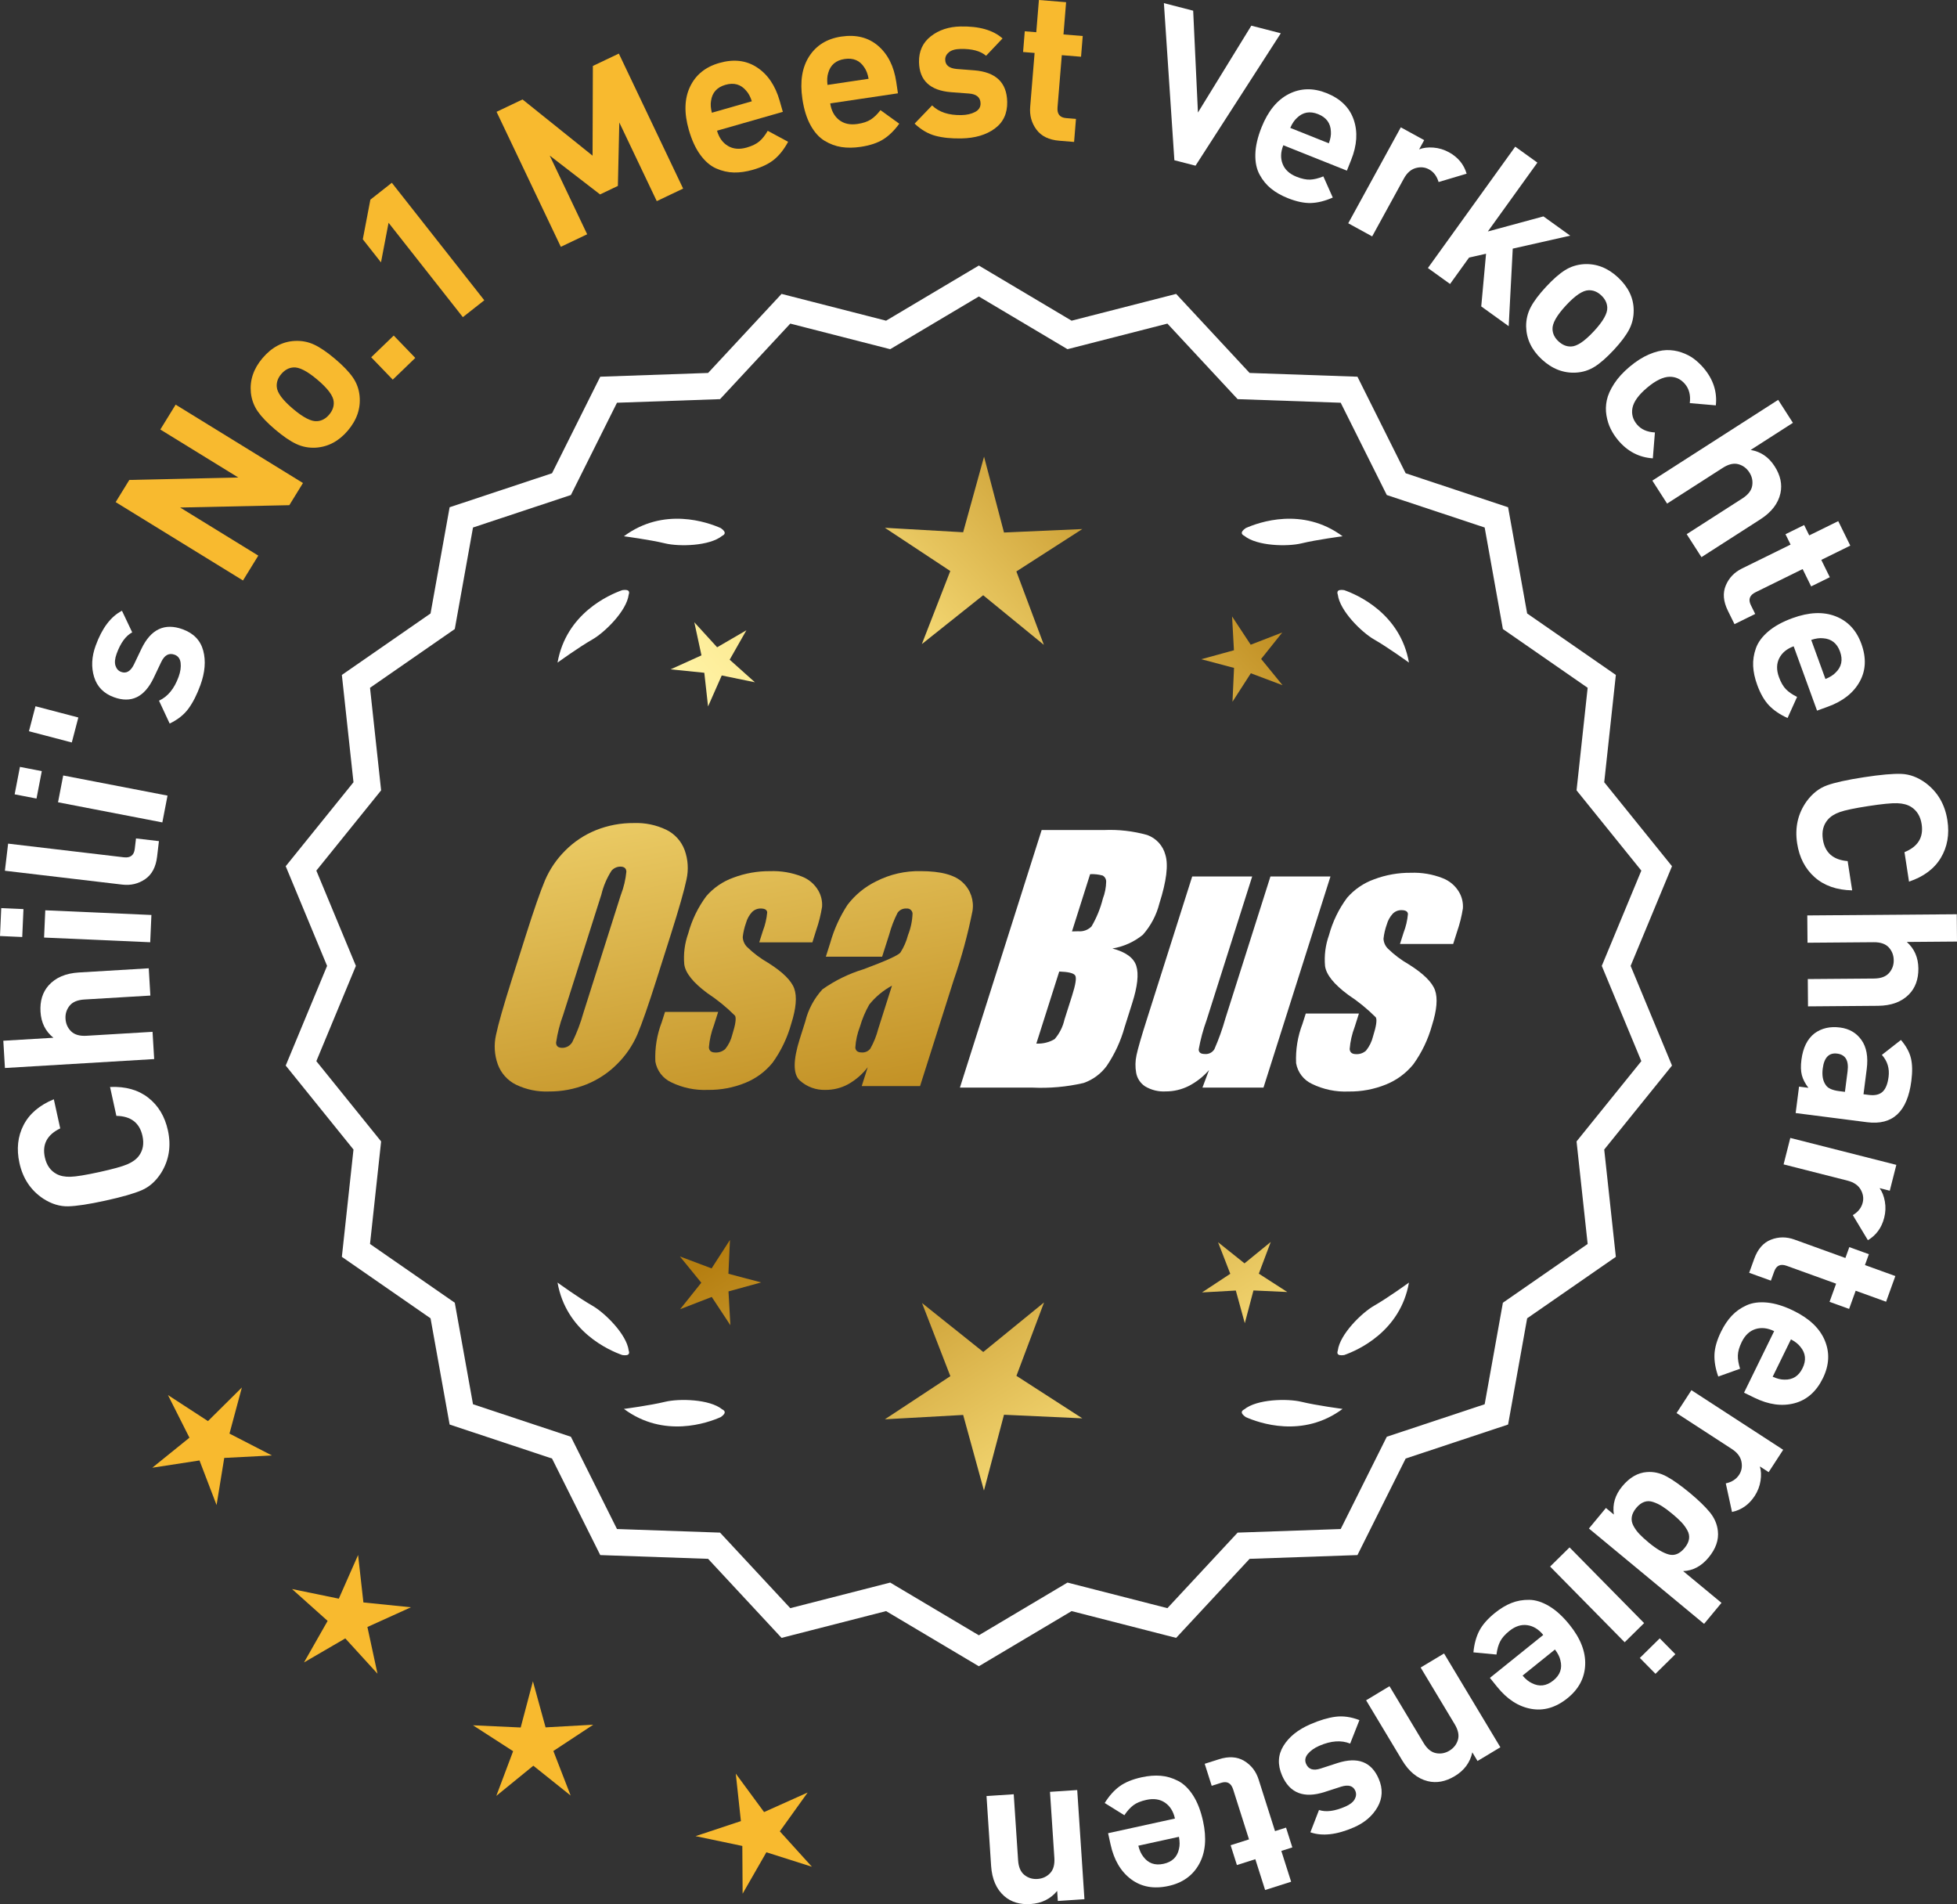
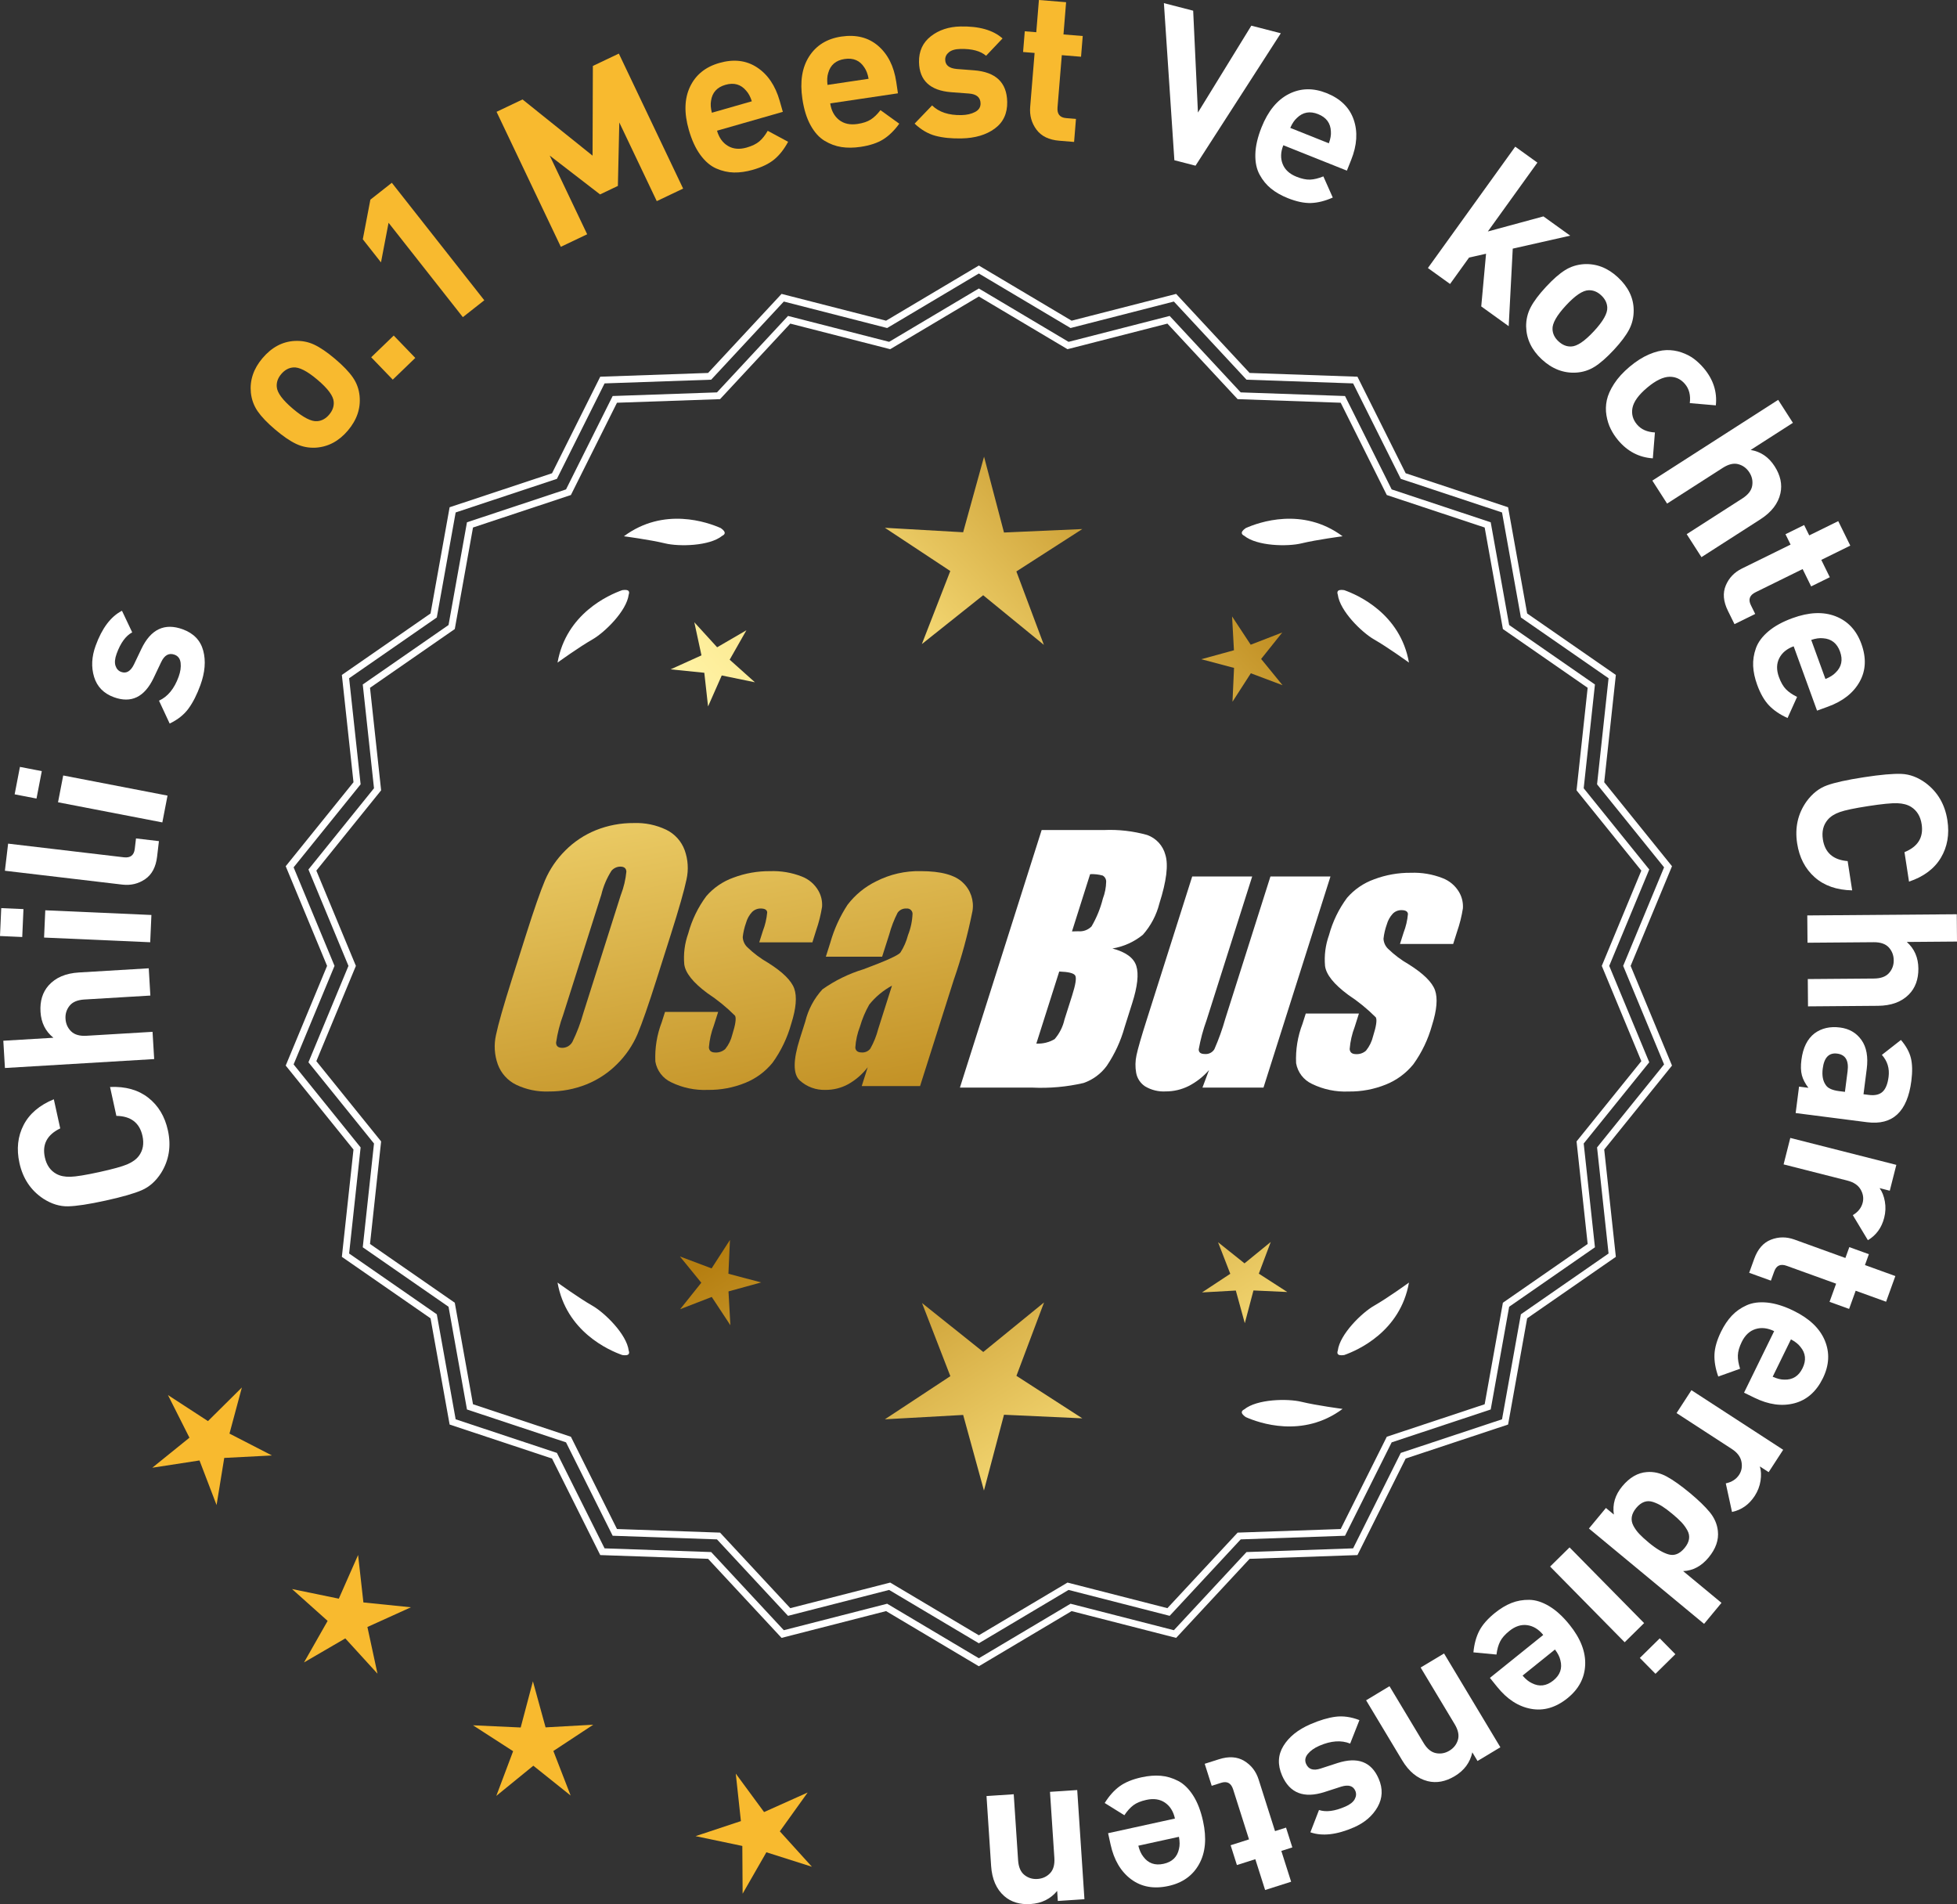
<svg xmlns="http://www.w3.org/2000/svg" xmlns:xlink="http://www.w3.org/1999/xlink" id="Layer_2" data-name="Layer 2" viewBox="0 0 177.084 172.281">
  <rect x="0" y="0" width="177.084" height="172.281" fill="#333333" stroke="none" />
  <defs>
    <style>
      .cls-1 {
        fill: url(#linear-gradient-8);
      }

      .cls-2 {
        fill: url(#linear-gradient-7);
      }

      .cls-3 {
        fill: url(#linear-gradient-5);
      }

      .cls-4 {
        fill: url(#linear-gradient-6);
      }

      .cls-5 {
        fill: url(#linear-gradient-9);
      }

      .cls-6 {
        fill: url(#linear-gradient-4);
      }

      .cls-7 {
        fill: url(#linear-gradient-3);
      }

      .cls-8 {
        fill: url(#linear-gradient-2);
      }

      .cls-9 {
        fill: url(#linear-gradient);
      }

      .cls-10 {
        fill: #f8ba2f;
      }

      .cls-11 {
        fill: #fff;
      }
    </style>
    <linearGradient id="linear-gradient" x1="114.926" y1="197.016" x2="63.501" y2="114.496" gradientUnits="userSpaceOnUse">
      <stop offset="0" stop-color="#f9df7b" />
      <stop offset=".279" stop-color="#b57e10" />
      <stop offset=".323" stop-color="#c89d38" />
      <stop offset=".417" stop-color="#efda86" />
      <stop offset=".46" stop-color="#fff3a6" />
      <stop offset=".642" stop-color="#f9df7b" />
      <stop offset="1" stop-color="#b57e10" />
    </linearGradient>
    <linearGradient id="linear-gradient-2" x1="128.174" y1="188.76" x2="76.749" y2="106.241" xlink:href="#linear-gradient" />
    <linearGradient id="linear-gradient-3" x1="149.701" y1="175.345" x2="98.276" y2="92.825" xlink:href="#linear-gradient" />
    <linearGradient id="linear-gradient-4" x1="49.489" y1="64.966" x2="81.181" y2="235.984" gradientUnits="userSpaceOnUse">
      <stop offset="0" stop-color="#f9df7b" />
      <stop offset=".279" stop-color="#b57e10" />
      <stop offset=".284" stop-color="#e5c25b" />
      <stop offset=".286" stop-color="#f9df7b" />
      <stop offset=".46" stop-color="#fff3a6" />
      <stop offset=".642" stop-color="#f9df7b" />
      <stop offset="1" stop-color="#b57e10" />
    </linearGradient>
    <linearGradient id="linear-gradient-5" x1="61.997" y1="62.648" x2="93.689" y2="233.666" xlink:href="#linear-gradient-4" />
    <linearGradient id="linear-gradient-6" x1="74.622" y1="60.308" x2="106.314" y2="231.327" xlink:href="#linear-gradient-4" />
    <linearGradient id="linear-gradient-7" x1="53.935" y1="114.367" x2="119.712" y2="53.374" xlink:href="#linear-gradient" />
    <linearGradient id="linear-gradient-8" x1="31.716" y1="90.405" x2="97.493" y2="29.412" xlink:href="#linear-gradient" />
    <linearGradient id="linear-gradient-9" x1="38.772" y1="98.014" x2="104.548" y2="37.022" xlink:href="#linear-gradient" />
  </defs>
  <g id="Layer_1-2" data-name="Layer 1">
    <g>
      <g>
        <polygon class="cls-10" points="21.887 125.534 18.819 128.576 15.197 126.219 17.142 130.078 13.781 132.794 18.052 132.137 19.597 136.173 20.291 131.908 24.607 131.685 20.765 129.707 21.887 125.534" />
        <polygon class="cls-10" points="32.883 144.983 32.403 140.689 30.658 144.642 26.425 143.771 29.646 146.653 27.51 150.409 31.245 148.237 34.158 151.43 33.246 147.205 37.182 145.422 32.883 144.983" />
        <polygon class="cls-10" points="49.368 156.286 48.222 152.119 47.116 156.297 42.8 156.099 46.431 158.442 44.909 162.486 48.259 159.756 51.635 162.453 50.073 158.424 53.682 156.046 49.368 156.286" />
        <polygon class="cls-10" points="70.565 165.693 73.083 162.181 69.14 163.95 66.578 160.47 67.043 164.767 62.941 166.128 67.171 167.015 67.198 171.336 69.348 167.587 73.466 168.896 70.565 165.693" />
      </g>
      <g>
-         <path class="cls-11" d="M88.573,150.395l-8.345-4.961-9.405,2.409-6.61-7.111-9.703-.338-4.338-8.685-9.214-3.058-1.716-9.556-7.98-5.53,1.046-9.652-6.098-7.554,3.723-8.967-3.723-8.967,6.098-7.554-1.046-9.652,7.98-5.53,1.716-9.556,9.214-3.058,4.338-8.685,9.703-.338,6.61-7.111,9.405,2.409,8.345-4.961,8.345,4.961,9.405-2.409,6.61,7.111,9.703.338,4.338,8.685,9.214,3.058,1.716,9.556,7.98,5.53-1.046,9.652,6.098,7.554-3.723,8.967,3.723,8.967-6.098,7.554,1.046,9.652-7.98,5.53-1.716,9.556-9.214,3.058-4.338,8.685-9.703.338-6.61,7.111-9.405-2.409-8.345,4.961ZM80.503,143.519l8.07,4.797,8.07-4.797,9.095,2.329,6.392-6.877,9.383-.327,4.195-8.399,8.91-2.957,1.659-9.241,7.716-5.348-1.011-9.334,5.897-7.305-3.6-8.671,3.6-8.671-5.897-7.305,1.011-9.334-7.716-5.348-1.659-9.241-8.91-2.957-4.195-8.399-9.383-.327-6.392-6.877-9.095,2.329-8.07-4.797-8.07,4.797-9.095-2.329-6.392,6.877-9.383.327-4.195,8.399-8.91,2.957-1.659,9.241-7.716,5.348,1.011,9.334-5.897,7.305,3.6,8.671-3.6,8.671,5.897,7.305-1.011,9.334,7.716,5.348,1.659,9.241,8.91,2.957,4.195,8.399,9.383.327,6.392,6.877,9.095-2.329Z" />
        <path class="cls-11" d="M88.573,150.757l-8.393-4.99-9.459,2.423-6.647-7.152-9.759-.34-4.363-8.735-9.267-3.076-1.726-9.61-8.025-5.562,1.052-9.708-6.133-7.598,3.744-9.018-3.744-9.018,6.133-7.598-1.052-9.708,8.025-5.562,1.726-9.61,9.267-3.076,4.363-8.735,9.759-.34,6.647-7.152,9.459,2.423,8.393-4.99,8.394,4.99,9.459-2.423,6.647,7.152,9.759.34,4.363,8.735,9.268,3.076,1.725,9.61,8.026,5.562-1.052,9.708,6.133,7.598-3.744,9.018,3.744,9.018-6.133,7.598,1.052,9.708-8.026,5.562-1.725,9.61-9.268,3.076-4.363,8.735-9.759.34-6.647,7.152-9.459-2.423-8.394,4.99ZM80.276,145.1l8.297,4.933,8.298-4.933,9.351,2.396,6.572-7.07,9.646-.336,4.313-8.636,9.162-3.041,1.706-9.501,7.934-5.499-1.041-9.597,6.064-7.511-3.702-8.916,3.702-8.915-6.064-7.511,1.041-9.597-7.934-5.499-1.706-9.501-9.162-3.041-4.313-8.636-9.646-.336-6.572-7.07-9.351,2.396-8.298-4.933-8.297,4.933-9.351-2.396-6.572,7.07-9.647.336-4.313,8.636-9.162,3.041-1.706,9.501-7.934,5.499,1.04,9.597-6.063,7.511,3.702,8.915-3.702,8.916,6.063,7.511-1.04,9.597,7.934,5.499,1.706,9.501,9.162,3.041,4.313,8.636,9.647.336,6.572,7.07,9.351-2.396ZM88.573,148.678l-8.118-4.826-9.149,2.343-6.429-6.917-9.439-.329-4.22-8.449-8.963-2.975-1.668-9.295-7.762-5.38,1.017-9.389-5.932-7.349,3.621-8.722-3.621-8.722,5.932-7.349-1.017-9.389,7.762-5.38,1.668-9.295,8.963-2.975,4.22-8.449,9.439-.329,6.429-6.917,9.149,2.343,8.118-4.826,8.118,4.827,9.149-2.344,6.429,6.917,9.439.329,4.22,8.449,8.963,2.975,1.669,9.295,7.762,5.38-1.017,9.389,5.932,7.349-3.622,8.722,3.622,8.722-5.932,7.349,1.017,9.389-7.762,5.38-1.669,9.295-8.963,2.975-4.22,8.449-9.439.329-6.429,6.917-9.149-2.344-8.118,4.827ZM80.551,143.186l8.022,4.769,8.022-4.769,9.041,2.315,6.354-6.835,9.327-.325,4.17-8.349,8.857-2.94,1.649-9.186,7.67-5.316-1.005-9.278,5.862-7.262-3.579-8.62,3.579-8.62-5.862-7.262,1.005-9.278-7.67-5.316-1.649-9.186-8.857-2.94-4.17-8.349-9.327-.325-6.354-6.835-9.041,2.315-8.022-4.769-8.022,4.769-9.041-2.315-6.354,6.835-9.327.325-4.17,8.349-8.858,2.94-1.649,9.186-7.67,5.316,1.005,9.278-5.862,7.262,3.579,8.62-3.579,8.62,5.862,7.262-1.005,9.278,7.67,5.316,1.649,9.186,8.858,2.94,4.17,8.349,9.327.325,6.354,6.835,9.041-2.315Z" />
      </g>
      <g>
        <polygon class="cls-9" points="65.912 115.246 66.052 112.185 64.391 114.76 61.524 113.681 63.459 116.056 61.547 118.45 64.404 117.343 66.09 119.901 65.92 116.842 68.874 116.029 65.912 115.246" />
        <polygon class="cls-8" points="94.473 117.841 88.974 122.323 83.432 117.895 85.995 124.51 80.071 128.413 87.154 128.019 89.035 134.859 90.849 128.001 97.936 128.326 91.974 124.481 94.473 117.841" />
        <polygon class="cls-7" points="113.908 115.236 114.987 112.368 112.612 114.304 110.218 112.391 111.325 115.248 108.767 116.934 111.826 116.764 112.639 119.718 113.422 116.756 116.483 116.896 113.908 115.236" />
      </g>
      <g>
        <path class="cls-11" d="M112.582,127.52c-.114.057-.184.124-.207.201-.001.001-.002.002-.003.003.001 0.0.001 0.0.002.001-.036.131.066.291.35.488,1.179.524,5.149,1.947,8.764-.74,0,0-2.348-.308-3.726-.643-1.249-.304-4.027-.256-5.179.691Z" />
        <path class="cls-11" d="M121.041,122.482c0.0.001-0.0.003,0,.004.001-0.0.001-0.0.002-.001.063.12.248.166.589.115,1.217-.428,5.08-2.121,5.862-6.557,0,0-1.918,1.389-3.15,2.091-1.117.637-3.103,2.579-3.29,4.059-.043.12-.049.217-.013.288Z" />
      </g>
      <g>
-         <path class="cls-11" d="M65.362,127.52c.114.057.184.124.207.201.001.001.002.002.003.003-.001 0-.001 0-.002.001.036.131-.066.291-.35.488-1.179.524-5.149,1.947-8.764-.74,0,0,2.348-.308,3.726-.643,1.249-.304,4.027-.256,5.179.691Z" />
        <path class="cls-11" d="M56.903,122.482c-0.0.001 0.0.003,0,.004-.001-0-.001-0-.002-.001-.063.12-.248.166-.589.115-1.217-.428-5.08-2.121-5.862-6.557,0,0,1.918,1.389,3.15,2.091,1.117.637,3.103,2.579,3.29,4.059.043.12.049.217.013.288Z" />
      </g>
      <g>
        <path class="cls-11" d="M65.362,48.473c.114-.057.184-.124.207-.201.001-.001.002-.002.003-.003-.001-0-.001-0-.002-.001.036-.131-.066-.291-.35-.488-1.179-.524-5.149-1.947-8.764.74,0,0,2.348.308,3.726.643,1.249.304,4.027.256,5.179-.691Z" />
        <path class="cls-11" d="M56.903,53.511c-0-.001 0-.003,0-.004-.001 0-.001 0-.002.001-.063-.12-.248-.166-.589-.115-1.217.428-5.08,2.121-5.862,6.557,0,0,1.918-1.389,3.15-2.091,1.117-.637,3.103-2.579,3.29-4.059.043-.12.049-.217.013-.288Z" />
      </g>
      <g>
        <path class="cls-11" d="M112.582,48.473c-.114-.057-.184-.124-.207-.201-.001-.001-.002-.002-.003-.003.001-0.0.001-0.0.002-.001-.036-.131.066-.291.35-.488,1.179-.524,5.149-1.947,8.764.74,0,0-2.348.308-3.726.643-1.249.304-4.027.256-5.179-.691Z" />
        <path class="cls-11" d="M121.041,53.511c0-.001-0-.003,0-.004.001 0.0.001 0.0.002.001.063-.12.248-.166.589-.115,1.217.428,5.08,2.121,5.862,6.557,0,0-1.918-1.389-3.15-2.091-1.117-.637-3.103-2.579-3.29-4.059-.043-.12-.049-.217-.013-.288Z" />
      </g>
      <g id="Group_4" data-name="Group 4">
        <g id="Group_1" data-name="Group 1">
          <path id="Path_1" data-name="Path 1" class="cls-6" d="M59.415,88.603c-.743,2.341-1.321,3.999-1.734,4.975-.429.998-1.045,1.904-1.814,2.67-.793.803-1.741,1.435-2.787,1.858-1.09.438-2.256.658-3.431.648-1.017.039-2.027-.171-2.945-.611-.769-.376-1.363-1.035-1.657-1.839-.308-.854-.365-1.778-.165-2.663.198-.958.677-2.638,1.438-5.039l1.265-3.987c.743-2.341,1.321-3.999,1.734-4.975.429-.998,1.045-1.904,1.814-2.67.793-.803,1.741-1.435,2.787-1.858,1.091-.437,2.256-.656,3.431-.646,1.017-.039,2.027.171,2.945.611.768.377,1.362,1.036,1.657,1.84.308.854.365,1.778.165,2.663-.198.958-.677,2.637-1.438,5.037l-1.266,3.986ZM56.189,80.945c.255-.669.42-1.369.49-2.082-.014-.303-.197-.454-.548-.454-.305.003-.593.136-.794.366-.426.665-.737,1.397-.922,2.166l-3.456,10.883c-.3.811-.515,1.65-.64,2.506,0,.319.194.476.565.476.383-.001.734-.212.915-.548.408-.836.739-1.708.988-2.604l3.398-10.71.003.003Z" />
          <path id="Path_2" data-name="Path 2" class="cls-3" d="M73.512,85.261h-4.81l.329-1.035c.208-.538.339-1.102.391-1.676-.018-.234-.216-.351-.592-.351-.295-.003-.578.115-.785.325-.254.277-.438.611-.538.973-.15.416-.25.849-.298,1.289.015.339.158.661.399.9.569.552,1.206,1.031,1.894,1.425,1.317.827,2.106,1.604,2.367,2.33.259.728.172,1.789-.271,3.182-.35,1.263-.919,2.454-1.683,3.518-.654.81-1.504,1.439-2.469,1.829-1.077.439-2.23.656-3.393.64-1.148.051-2.29-.186-3.322-.691-.755-.353-1.289-1.052-1.43-1.873-.055-1.217.143-2.433.582-3.57l.293-.922h4.808l-.384,1.21c-.246.642-.398,1.316-.454,2.001.022.307.216.461.574.461.33.02.655-.092.903-.311.308-.381.527-.826.64-1.302.289-.911.373-1.482.251-1.712-.764-.766-1.605-1.451-2.509-2.045-1.291-.958-1.987-1.829-2.088-2.612-.083-.943.039-1.893.359-2.784.329-1.218.883-2.363,1.634-3.376.659-.761,1.503-1.338,2.45-1.676,1.062-.401,2.19-.6,3.325-.589.978-.037,1.953.127,2.864.483.631.24,1.16.689,1.498,1.273.258.444.376.955.34,1.467-.114.719-.291,1.427-.53,2.114l-.348,1.111v-.008Z" />
          <path id="Path_3" data-name="Path 3" class="cls-4" d="M79.823,86.561h-5.095l.406-1.28c.343-1.213.869-2.366,1.559-3.42.686-.899,1.573-1.626,2.59-2.122,1.245-.636,2.629-.953,4.027-.922,1.836,0,3.11.347,3.822,1.042.696.657,1.021,1.616.867,2.561-.422,2.122-.99,4.212-1.701,6.255l-3.043,9.588h-5.279l.542-1.701c-.481.626-1.083,1.149-1.771,1.536-.626.339-1.326.515-2.038.512-.862.033-1.703-.275-2.341-.856-.611-.57-.611-1.82,0-3.75l.498-1.571c.264-1.09.8-2.096,1.558-2.923,1.131-.798,2.383-1.411,3.707-1.814,2.019-.75,3.134-1.252,3.343-1.508.313-.488.546-1.023.691-1.584.247-.621.386-1.28.41-1.948-.017-.269-.248-.473-.517-.457-.011.001-.021.002-.032.003-.317-.024-.622.121-.805.381-.322.631-.577,1.295-.761,1.979l-.638,1.997ZM80.713,89.179c-.793.427-1.493,1.009-2.056,1.712-.356.627-.637,1.293-.838,1.986-.24.612-.383,1.257-.424,1.913.033.285.223.432.582.432.297.022.586-.104.772-.337.316-.559.557-1.156.717-1.778l1.247-3.928Z" />
        </g>
        <g id="Group_3" data-name="Group 3">
          <path id="Path_7" data-name="Path 7" class="cls-11" d="M94.25,75.099h5.641c1.319-.059,2.639.092,3.91.446.817.29,1.437.967,1.654,1.807.278.907.098,2.367-.542,4.379-.264,1.057-.78,2.035-1.503,2.849-.794.644-1.742,1.07-2.751,1.236,1.207.319,1.928.841,2.162,1.576s.11,1.862-.373,3.376l-.684,2.162c-.345,1.246-.89,2.429-1.613,3.501-.526.72-1.258,1.262-2.1,1.554-1.523.352-3.088.492-4.649.417h-6.541l7.396-23.304h-.007ZM95.848,87.897l-2.073,6.522c.579.032,1.154-.108,1.654-.402.44-.507.747-1.115.893-1.771l.691-2.173c.318-.999.411-1.603.278-1.814-.132-.212-.611-.329-1.445-.359l.003-.004ZM98.643,79.089l-1.642,5.183c.245-.011.435-.014.57-.014.446.042.887-.119,1.2-.44.459-.785.804-1.631,1.024-2.513.188-.49.289-1.008.3-1.532.004-.229-.116-.442-.314-.556-.368-.102-.75-.144-1.131-.126l-.007-.002Z" />
          <path id="Path_8" data-name="Path 8" class="cls-11" d="M120.39,79.303l-6.061,19.1h-5.523l.596-1.588c-.519.596-1.147,1.088-1.851,1.449-.638.318-1.342.484-2.056.483-.66.041-1.318-.12-1.885-.461-.422-.281-.712-.723-.801-1.222-.094-.527-.084-1.068.03-1.591.114-.552.428-1.65.951-3.288l4.09-12.884h5.428l-4.126,12.997c-.313.861-.551,1.747-.713,2.648,0,.278.183.417.56.417.344.031.676-.137.856-.432.396-.901.729-1.829.995-2.776l4.079-12.854h5.428l.003.003Z" />
          <path id="Path_9" data-name="Path 9" class="cls-11" d="M131.491,85.408h-4.81l.329-1.035c.208-.538.339-1.102.391-1.676-.018-.234-.216-.351-.592-.351-.295-.003-.578.115-.784.325-.254.277-.438.611-.538.973-.15.416-.249.848-.297,1.287.015.339.158.661.399.9.569.553,1.205,1.032,1.893,1.426,1.317.827,2.106,1.604,2.367,2.33.259.728.172,1.789-.271,3.182-.35,1.263-.919,2.454-1.683,3.518-.654.809-1.504,1.439-2.469,1.829-1.077.439-2.23.656-3.393.64-1.148.051-2.29-.186-3.322-.691-.755-.353-1.289-1.052-1.43-1.873-.055-1.217.143-2.433.582-3.57l.293-.922h4.81l-.384,1.211c-.246.642-.398,1.316-.454,2.001.022.307.216.461.574.461.33.02.655-.092.903-.311.308-.381.527-.826.64-1.302.289-.911.373-1.482.251-1.712-.764-.766-1.605-1.451-2.509-2.045-1.291-.958-1.987-1.829-2.088-2.612-.083-.943.039-1.893.359-2.784.329-1.218.883-2.363,1.634-3.376.659-.761,1.503-1.338,2.45-1.676,1.062-.401,2.19-.6,3.325-.589.978-.037,1.953.127,2.864.483.632.239,1.163.689,1.503,1.273.258.444.376.955.34,1.467-.114.719-.291,1.427-.53,2.114l-.351,1.108-.004-.005Z" />
        </g>
      </g>
      <g>
        <path class="cls-11" d="M9.957,98.345c1.399-.061,2.554.264,3.461.973.906.709,1.5,1.694,1.775,2.956.31,1.41.105,2.694-.614,3.85-.474.739-1.057,1.259-1.749,1.56s-1.788.615-3.285.943-2.623.5-3.378.517-1.502-.212-2.241-.686c-1.137-.75-1.859-1.83-2.168-3.24-.278-1.262-.152-2.405.376-3.428.528-1.023,1.44-1.8,2.736-2.331l.579,2.635c-1.186.571-1.648,1.444-1.391,2.619.154.706.504,1.206,1.049,1.501.339.185.763.271,1.271.256.509-.015,1.376-.156,2.601-.424,1.226-.269,2.072-.502,2.541-.703s.817-.455,1.048-.765c.37-.496.479-1.097.324-1.802-.261-1.188-1.048-1.793-2.362-1.816l-.573-2.617Z" />
        <path class="cls-11" d="M13.46,87.609l.146,2.466-5.974.357c-.618.037-1.065.226-1.337.565-.271.34-.395.731-.367,1.173.026.455.195.835.506,1.141.311.305.774.439,1.395.402l5.974-.357.148,2.465-13.505.808-.147-2.466,4.534-.271c-.721-.579-1.11-1.361-1.168-2.348-.059-.974.186-1.768.731-2.385.631-.71,1.546-1.102,2.747-1.173l6.316-.378Z" />
        <path class="cls-11" d="M2.123,82.253l-.111,2.524-2.012-.089.112-2.525,2.011.089ZM13.701,82.783l-.109,2.468-9.604-.424.109-2.467,9.604.424Z" />
        <path class="cls-11" d="M14.381,76.104l-.165,1.396c-.11.943-.471,1.625-1.082,2.043s-1.3.583-2.067.493l-10.624-1.254.291-2.453,10.472,1.236c.592.07.921-.184.988-.763l.112-.944,2.075.245Z" />
        <path class="cls-11" d="M3.782,69.769l-.479,2.481-1.978-.382.479-2.481,1.978.382ZM15.159,71.984l-.469,2.425-9.439-1.822.469-2.425,9.439,1.822Z" />
-         <path class="cls-11" d="M7.089,64.916l-.592,2.261-3.878-1.016.592-2.261,3.878,1.016Z" />
        <path class="cls-11" d="M16.533,56.937c.988.359,1.607,1.002,1.856,1.929.248.926.164,1.967-.256,3.121-.312.857-.669,1.563-1.073,2.117-.402.554-.973,1.008-1.707,1.36l-.966-2.07c.79-.359,1.384-1.081,1.777-2.164.164-.453.225-.869.181-1.249s-.227-.628-.548-.745c-.512-.187-.917.037-1.214.67l-.688,1.448c-.827,1.721-2.021,2.297-3.581,1.73-.929-.337-1.528-.95-1.799-1.836-.27-.887-.224-1.831.141-2.831.575-1.583,1.368-2.636,2.381-3.157l.926,1.954c-.585.313-1.056.958-1.41,1.934-.16.44-.193.802-.102,1.085.093.284.264.47.514.561.465.169.849-.055,1.155-.672l.674-1.412c.85-1.78,2.097-2.372,3.739-1.774Z" />
-         <path class="cls-10" d="M27.415,43.701l-1.235,2.006-9.88.212,7.072,4.351-1.385,2.25-11.521-7.09,1.235-2.006,9.862-.222-7.055-4.341,1.385-2.25,11.521,7.09Z" />
        <path class="cls-10" d="M30.321,32.473c.725.614,1.26,1.172,1.607,1.674s.551,1.06.61,1.675c.11,1.124-.243,2.168-1.062,3.135-.812.957-1.78,1.473-2.905,1.547-.627.034-1.216-.079-1.768-.339-.552-.26-1.186-.692-1.901-1.299-.715-.605-1.242-1.157-1.586-1.655-.342-.498-.548-1.058-.616-1.682-.11-1.123.238-2.163,1.049-3.12.836-.986,1.808-1.506,2.918-1.562.626-.033,1.213.078,1.76.334s1.179.687,1.894,1.292ZM28.724,34.358c-.937-.794-1.668-1.165-2.195-1.113-.41.034-.771.234-1.083.602-.302.357-.437.742-.403,1.152.035.528.521,1.188,1.458,1.982.947.803,1.684,1.178,2.211,1.125.41-.034.766-.229,1.069-.587.312-.367.45-.756.416-1.167-.034-.527-.524-1.192-1.473-1.995Z" />
        <path class="cls-10" d="M37.578,32.384l-2.038,1.965-1.951-2.024,2.038-1.966,1.951,2.024Z" />
        <path class="cls-10" d="M43.823,27.168l-1.941,1.527-6.722-8.54-.685,3.585-1.646-2.09.685-3.585,1.941-1.528,8.367,10.63Z" />
        <path class="cls-10" d="M61.814,17.063l-2.385,1.135-3.39-7.119-.128,5.743-1.612.768-4.556-3.513,3.389,7.119-2.384,1.135-5.815-12.214,2.35-1.119,6.337,5.085.027-8.116,2.351-1.119,5.816,12.214Z" />
        <path class="cls-10" d="M70.836,10.12l-5.955,1.706c.182.634.512,1.093.988,1.377.478.285,1.044.334,1.701.145.487-.14.865-.324,1.137-.553.271-.229.524-.549.762-.96l1.846.993c-.36.67-.778,1.202-1.252,1.594s-1.119.706-1.935.94c-.609.174-1.181.256-1.719.245-.536-.011-1.068-.132-1.597-.363-.527-.231-1.007-.641-1.438-1.228-.432-.588-.78-1.345-1.045-2.27-.437-1.522-.401-2.821.109-3.896.51-1.075,1.39-1.792,2.645-2.151,1.303-.374,2.441-.242,3.413.396.974.637,1.657,1.644,2.053,3.019l.287,1.005ZM68.032,9.164c-.131-.41-.302-.73-.513-.959-.48-.574-1.104-.751-1.871-.532-.768.22-1.202.701-1.307,1.442-.058.307-.033.668.074,1.085l3.616-1.036Z" />
        <path class="cls-10" d="M81.252,8.443l-6.128.912c.098.651.364,1.149.8,1.495.435.345.992.467,1.668.366.5-.074.9-.208,1.198-.399.299-.191.593-.476.882-.852l1.7,1.226c-.445.617-.931,1.09-1.45,1.417-.521.327-1.203.553-2.042.678-.626.094-1.204.1-1.735.019-.53-.081-1.042-.271-1.535-.569-.492-.298-.914-.767-1.265-1.406-.353-.64-.599-1.435-.74-2.387-.233-1.566-.027-2.849.618-3.848.646-.999,1.614-1.594,2.904-1.787,1.341-.199,2.451.081,3.333.839.881.759,1.428,1.846,1.639,3.262l.153,1.034ZM78.597,7.128c-.075-.424-.203-.764-.382-1.019-.401-.632-.997-.889-1.786-.771-.79.117-1.284.537-1.484,1.258-.097.296-.119.658-.067,1.086l3.72-.554Z" />
        <path class="cls-10" d="M91.14,9.209c.021,1.051-.355,1.86-1.13,2.427-.773.567-1.774.863-3.002.888-.912.019-1.7-.06-2.361-.237-.664-.176-1.292-.543-1.886-1.102l1.582-1.647c.621.608,1.507.9,2.659.876.481-.009.891-.104,1.23-.282.338-.178.504-.438.496-.78-.011-.544-.366-.841-1.063-.89l-1.599-.12c-1.903-.151-2.872-1.056-2.907-2.715-.019-.988.336-1.768,1.065-2.34s1.626-.87,2.69-.891c1.683-.035,2.951.326,3.803,1.082l-1.488,1.569c-.503-.433-1.273-.639-2.312-.618-.47.009-.819.109-1.049.297-.231.188-.344.416-.338.682.011.494.357.772,1.044.834l1.561.12c1.967.15,2.969,1.099,3.004,2.847Z" />
        <path class="cls-10" d="M97.192,12.842l-1.345-.11c-.935-.076-1.622-.412-2.062-1.007s-.63-1.278-.567-2.048l.4-4.886-1.042-.085.153-1.875,1.041.085.238-2.917,2.461.201-.237,2.917,1.742.142-.153,1.875-1.741-.142-.388,4.734c-.048.594.212.914.78.96l.889.073-.169,2.083Z" />
        <path class="cls-11" d="M115.897,3.01l-7.717,11.981-1.914-.493-.948-14.214,2.649.683.431,9.215,4.831-7.859,2.668.687Z" />
        <path class="cls-11" d="M121.878,15.439l-5.753-2.297c-.245.612-.265,1.176-.062,1.694s.621.902,1.257,1.156c.471.188.883.274,1.237.259.354-.016.751-.113,1.19-.292l.852,1.915c-.697.309-1.352.473-1.967.494-.615.02-1.316-.127-2.105-.442-.588-.235-1.091-.521-1.509-.858-.417-.337-.765-.758-1.038-1.265-.277-.505-.405-1.123-.387-1.852.019-.729.206-1.541.563-2.435.587-1.47,1.41-2.475,2.471-3.013s2.196-.565,3.408-.081c1.259.502,2.078,1.304,2.458,2.403.379,1.1.303,2.314-.229,3.643l-.387.971ZM120.245,12.966c.149-.404.21-.762.184-1.073-.028-.748-.413-1.27-1.154-1.566-.74-.296-1.38-.183-1.915.34-.233.207-.437.509-.607.904l3.493,1.395Z" />
-         <path class="cls-11" d="M132.71,15.715l-2.536.755c-.156-.533-.445-.916-.867-1.146-.366-.201-.768-.24-1.203-.118-.436.123-.793.439-1.073.95l-2.867,5.232-2.165-1.187,4.756-8.681,2.116,1.159-.456.833c.368-.145.797-.198,1.29-.159.491.038.959.179,1.403.422.822.451,1.356,1.097,1.603,1.939Z" />
        <path class="cls-11" d="M136.517,29.511l-2.483-1.787.435-4.767-1.536.345-1.721,2.391-2.005-1.443,7.903-10.98,2.005,1.443-4.484,6.23,5.031-1.365,2.422,1.743-5.199,1.174-.367,7.016Z" />
        <path class="cls-11" d="M146.041,31.646c-.646.697-1.229,1.208-1.744,1.532-.517.324-1.083.502-1.7.535-1.127.061-2.156-.339-3.085-1.2-.919-.853-1.391-1.843-1.416-2.971-.007-.627.134-1.211.417-1.75.284-.54.745-1.153,1.382-1.84.638-.688,1.212-1.191,1.725-1.511.512-.32,1.081-.5,1.708-.542,1.126-.061,2.149.335,3.069,1.188.947.878,1.426,1.873,1.431,2.984.006.627-.132,1.208-.411,1.743-.28.535-.739,1.146-1.375,1.833ZM144.229,29.967c.835-.901,1.237-1.615,1.209-2.143-.017-.412-.201-.781-.554-1.108-.343-.319-.72-.47-1.133-.455-.528.011-1.21.467-2.045,1.368-.844.911-1.251,1.63-1.223,2.157.016.412.194.777.54,1.096.352.327.733.483,1.146.467.528-.011,1.215-.472,2.059-1.382Z" />
        <path class="cls-11" d="M149.56,41.469c-1.243-.081-2.288-.625-3.136-1.633-.269-.32-.493-.661-.672-1.022-.182-.362-.31-.771-.388-1.227-.077-.456-.066-.916.032-1.379s.319-.959.662-1.487c.341-.528.809-1.04,1.4-1.538.591-.497,1.177-.869,1.755-1.116s1.102-.376,1.571-.39c.469-.014.923.055,1.363.206.441.151.823.348,1.144.591.319.244.615.525.885.845.855,1.018,1.217,2.137,1.084,3.357l-2.355-.204c.088-.703-.056-1.277-.431-1.723s-.843-.666-1.4-.66c-.585.012-1.261.34-2.026.984-.775.652-1.22,1.266-1.332,1.84-.102.548.034,1.046.41,1.492.375.446.915.687,1.623.721l-.189,2.343Z" />
        <path class="cls-11" d="M153.96,50.408l-1.335-2.079,5.038-3.232c.521-.335.817-.717.889-1.146.071-.429-.014-.83-.253-1.203-.245-.384-.579-.633-.999-.748-.419-.115-.89-.004-1.412.331l-5.037,3.232-1.335-2.079,11.386-7.306,1.334,2.079-3.822,2.453c.911.152,1.634.645,2.167,1.477.527.821.702,1.634.527,2.439-.203.928-.811,1.716-1.823,2.366l-5.324,3.417Z" />
        <path class="cls-11" d="M156.949,56.47l-.596-1.21c-.415-.841-.479-1.604-.193-2.287s.773-1.196,1.468-1.537l4.398-2.164-.462-.938,1.688-.831.461.938,2.625-1.292,1.09,2.216-2.624,1.292.771,1.568-1.688.831-.771-1.568-4.262,2.097c-.534.263-.676.65-.425,1.162l.395.801-1.875.923Z" />
        <path class="cls-11" d="M164.42,64.296l-2.116-5.821c-.62.225-1.055.585-1.306,1.081s-.259,1.065-.025,1.708c.173.476.384.841.631,1.095.246.254.583.485,1.01.694l-.862,1.911c-.692-.314-1.253-.693-1.677-1.139-.425-.445-.783-1.067-1.072-1.864-.217-.595-.338-1.161-.365-1.697-.025-.537.058-1.076.251-1.618.194-.542.568-1.049,1.125-1.521.556-.472,1.287-.873,2.192-1.202,1.487-.541,2.785-.595,3.893-.163s1.884,1.263,2.33,2.489c.463,1.273.412,2.418-.156,3.433-.567,1.015-1.523,1.767-2.87,2.256l-.981.357ZM165.179,61.433c.399-.159.707-.352.922-.578.538-.519.672-1.154.398-1.904-.271-.75-.782-1.151-1.529-1.203-.309-.036-.669.014-1.077.149l1.286,3.535Z" />
        <path class="cls-11" d="M167.599,80.557c-1.402-.028-2.533-.425-3.395-1.189-.86-.765-1.389-1.786-1.585-3.063-.22-1.427.066-2.695.857-3.803.52-.708,1.135-1.19,1.846-1.446.709-.257,1.821-.501,3.337-.734,1.514-.233,2.649-.334,3.404-.302.753.031,1.485.307,2.192.826,1.088.819,1.741,1.943,1.96,3.37.197,1.277-.002,2.41-.593,3.397s-1.551,1.706-2.88,2.153l-.41-2.667c1.219-.494,1.736-1.337,1.554-2.526-.108-.713-.427-1.235-.95-1.565-.327-.206-.746-.318-1.255-.336-.508-.018-1.383.068-2.622.259s-2.099.371-2.579.541c-.479.17-.845.402-1.094.697-.402.472-.549,1.064-.438,1.778.185,1.202.933,1.855,2.242,1.962l.408,2.648Z" />
        <path class="cls-11" d="M163.602,91.052l-.02-2.47,5.984-.047c.621-.005,1.075-.17,1.364-.495.288-.325.433-.71.428-1.153-.004-.456-.152-.844-.445-1.166-.294-.32-.752-.479-1.372-.473l-5.984.047-.021-2.47,13.528-.106.02,2.47-4.541.036c.688.615,1.037,1.417,1.046,2.405.007.975-.279,1.757-.856,2.344-.667.676-1.602,1.02-2.805,1.029l-6.326.05Z" />
        <path class="cls-11" d="M162.484,100.707l.307-2.394.848.109c-.295-.383-.493-.763-.592-1.139s-.113-.841-.041-1.394c.14-1.093.535-1.892,1.188-2.396.636-.468,1.405-.644,2.309-.527.83.106,1.475.483,1.935,1.129s.619,1.522.477,2.628l-.292,2.28.49.062c.54.069.951-.025,1.232-.282.282-.258.464-.707.547-1.348.099-.767-.104-1.431-.606-1.993l1.725-1.35c.466.545.767,1.091.9,1.639.135.547.148,1.235.042,2.064-.357,2.789-1.692,4.035-4.004,3.739l-6.463-.829ZM166.416,98.721l.527.067.24-1.866c.123-.968-.19-1.5-.945-1.596-.74-.095-1.176.354-1.303,1.346-.082.641.013,1.145.285,1.512.181.279.579.458,1.195.537Z" />
        <path class="cls-11" d="M169.021,112.209l-1.365-2.268c.478-.285.775-.66.894-1.126.103-.405.04-.803-.187-1.194-.228-.391-.624-.658-1.188-.802l-5.782-1.469.607-2.394,9.595,2.437-.594,2.339-.921-.234c.232.32.392.723.477,1.209.086.485.067.974-.059,1.465-.23.908-.723,1.587-1.477,2.036Z" />
        <path class="cls-11" d="M158.279,115.157l.458-1.269c.319-.882.824-1.458,1.514-1.727s1.398-.272,2.125-.01l4.609,1.667.355-.983,1.77.64-.355.983,2.751.995-.839,2.323-2.752-.995-.594,1.644-1.77-.639.595-1.644-4.468-1.614c-.56-.203-.937-.036-1.13.5l-.304.84-1.966-.71Z" />
        <path class="cls-11" d="M157.815,126.002l2.723-5.564c-.592-.29-1.154-.353-1.684-.189-.531.164-.947.552-1.249,1.167-.222.455-.339.859-.35,1.214-.011.354.057.757.201,1.209l-1.974.706c-.256-.717-.37-1.383-.344-1.999.026-.615.225-1.303.598-2.065.278-.569.602-1.049.969-1.44.368-.392.813-.705,1.339-.942.525-.237,1.15-.319,1.877-.246.725.073,1.521.321,2.385.744,1.422.696,2.362,1.592,2.818,2.69.457,1.098.399,2.232-.174,3.405-.595,1.217-1.455,1.974-2.58,2.27s-2.331.13-3.615-.499l-.94-.459ZM160.404,124.561c.393.177.743.265,1.055.263.749.027,1.299-.317,1.648-1.034.352-.717.286-1.362-.195-1.936-.188-.248-.474-.472-.854-.672l-1.653,3.379Z" />
        <path class="cls-11" d="M156.725,136.796l-.563-2.586c.544-.115.946-.375,1.208-.778.229-.351.297-.748.208-1.191-.09-.443-.378-.823-.867-1.141l-5.003-3.25,1.345-2.071,8.302,5.393-1.314,2.023-.797-.518c.117.378.137.811.062,1.298-.075.487-.25.944-.525,1.369-.512.786-1.196,1.27-2.055,1.453Z" />
        <path class="cls-11" d="M143.777,138.294l1.539-1.858.718.594c-.14-.923.112-1.774.759-2.554.663-.8,1.405-1.229,2.228-1.289.616-.049,1.218.088,1.806.41.588.323,1.277.812,2.067,1.466.78.646,1.384,1.229,1.811,1.746.426.518.673,1.084.74,1.698.095.819-.186,1.623-.841,2.414-.646.78-1.412,1.189-2.3,1.228l3.469,2.872-1.575,1.902-10.42-8.629ZM149.173,139.555c.712.59,1.325.953,1.837,1.089.511.136.986-.059,1.422-.586.227-.273.361-.544.403-.813.042-.27-.01-.535-.156-.795-.146-.261-.321-.501-.526-.72-.204-.219-.483-.474-.834-.765-.352-.291-.653-.517-.907-.677-.253-.161-.523-.291-.812-.389-.289-.099-.56-.103-.817-.011-.256.091-.498.273-.725.547-.226.273-.36.544-.402.813s.007.537.149.803c.142.266.319.512.535.739.214.227.493.481.834.765Z" />
        <path class="cls-11" d="M140.265,141.736l1.76-1.733,6.747,6.849-1.76,1.733-6.747-6.849ZM148.385,150.005l1.801-1.773,1.413,1.435-1.799,1.773-1.415-1.435Z" />
        <path class="cls-11" d="M134.818,151.809l4.826-3.884c-.413-.513-.896-.808-1.445-.886-.551-.078-1.092.098-1.625.527-.395.317-.672.634-.831.951-.161.315-.271.709-.331,1.18l-2.086-.198c.072-.758.251-1.41.534-1.956.285-.546.758-1.085,1.419-1.617.493-.397.989-.695,1.488-.894.498-.198,1.035-.293,1.612-.285.576.008,1.176.199,1.802.573.627.374,1.241.936,1.845,1.686.994,1.233,1.464,2.444,1.412,3.632-.051,1.188-.585,2.191-1.602,3.01-1.057.85-2.155,1.17-3.299.961-1.146-.209-2.166-.871-3.062-1.986l-.657-.814ZM137.774,151.601c.279.327.562.556.845.686.666.342,1.31.263,1.931-.237.622-.5.837-1.112.645-1.836-.066-.305-.229-.628-.49-.972l-2.93,2.359Z" />
        <path class="cls-11" d="M123.616,153.835l2.117-1.272,3.082,5.131c.318.532.692.839,1.119.923s.831.011,1.211-.217c.391-.234.649-.56.776-.976.126-.416.03-.89-.289-1.422l-3.082-5.13,2.118-1.272,5.097,8.486-2.068,1.242-.47-.782c-.202.919-.731,1.636-1.59,2.151-.836.502-1.653.653-2.453.454-.92-.23-1.692-.86-2.311-1.892l-3.258-5.424Z" />
        <path class="cls-11" d="M116.01,160.637c-.418-.965-.377-1.856.124-2.674.501-.818,1.314-1.472,2.442-1.961.836-.363,1.595-.589,2.274-.677s1.4.013,2.161.304l-.838,2.125c-.805-.327-1.735-.261-2.793.198-.441.191-.785.434-1.03.727-.246.293-.302.597-.165.91.218.5.658.64,1.322.42l1.524-.496c1.818-.583,3.059-.113,3.719,1.41.394.906.361,1.762-.096,2.569-.458.806-1.176,1.421-2.151,1.845-1.544.671-2.855.818-3.93.443l.78-2.017c.631.21,1.423.108,2.375-.306.43-.187.716-.411.857-.672.142-.262.16-.515.054-.759-.196-.453-.624-.578-1.281-.375l-1.49.481c-1.876.607-3.163.11-3.859-1.494Z" />
        <path class="cls-11" d="M109.012,159.581l1.285-.408c.894-.285,1.657-.235,2.29.148.634.384,1.068.943,1.302,1.68l1.485,4.672.996-.317.57,1.792-.996.317.887,2.788-2.354.749-.886-2.788-1.667.529-.568-1.792,1.664-.53-1.438-4.526c-.181-.568-.543-.765-1.087-.592l-.851.271-.633-1.992Z" />
        <path class="cls-11" d="M100.267,165.862l6.051-1.326c-.142-.644-.44-1.123-.898-1.437-.458-.315-1.021-.399-1.689-.252-.495.108-.885.268-1.169.48-.284.211-.559.514-.821.909l-1.779-1.107c.402-.646.854-1.15,1.351-1.512.498-.362,1.161-.634,1.99-.815.618-.135,1.195-.181,1.73-.136.535.044,1.059.199,1.57.463.512.264.964.703,1.358,1.317.395.614.693,1.391.9,2.331.338,1.547.221,2.84-.357,3.881-.575,1.041-1.5,1.7-2.774,1.979-1.324.29-2.451.086-3.383-.61-.93-.698-1.549-1.745-1.854-3.144l-.225-1.021ZM103.004,166.993c.105.417.255.748.45.991.444.603,1.056.819,1.835.648.78-.171,1.244-.623,1.396-1.356.076-.302.074-.665-.005-1.088l-3.676.805Z" />
        <path class="cls-11" d="M89.266,162.5l2.464-.163.395,5.972c.041.619.232,1.063.574,1.333.341.27.733.39,1.176.36.455-.03.834-.201,1.136-.513.304-.312.436-.778.395-1.397l-.395-5.972,2.464-.163.653,9.877-2.408.159-.06-.91c-.6.725-1.399,1.121-2.397,1.187-.973.064-1.77-.175-2.39-.718-.714-.625-1.111-1.539-1.19-2.739l-.416-6.313Z" />
      </g>
      <g>
        <polygon class="cls-2" points="114.117 59.619 116.03 57.225 113.173 58.332 111.487 55.773 111.657 58.833 108.703 59.645 111.665 60.429 111.525 63.49 113.185 60.915 116.053 61.994 114.117 59.619" />
        <polygon class="cls-1" points="67.541 57.023 64.892 58.564 62.827 56.3 63.474 59.295 60.683 60.56 63.731 60.87 64.071 63.916 65.309 61.113 68.31 61.73 66.026 59.687 67.541 57.023" />
        <polygon class="cls-5" points="90.849 48.18 89.044 41.319 87.153 48.157 80.071 47.753 85.989 51.664 83.416 58.275 88.965 53.855 94.458 58.345 91.969 51.702 97.936 47.866 90.849 48.18" />
      </g>
    </g>
  </g>
</svg>